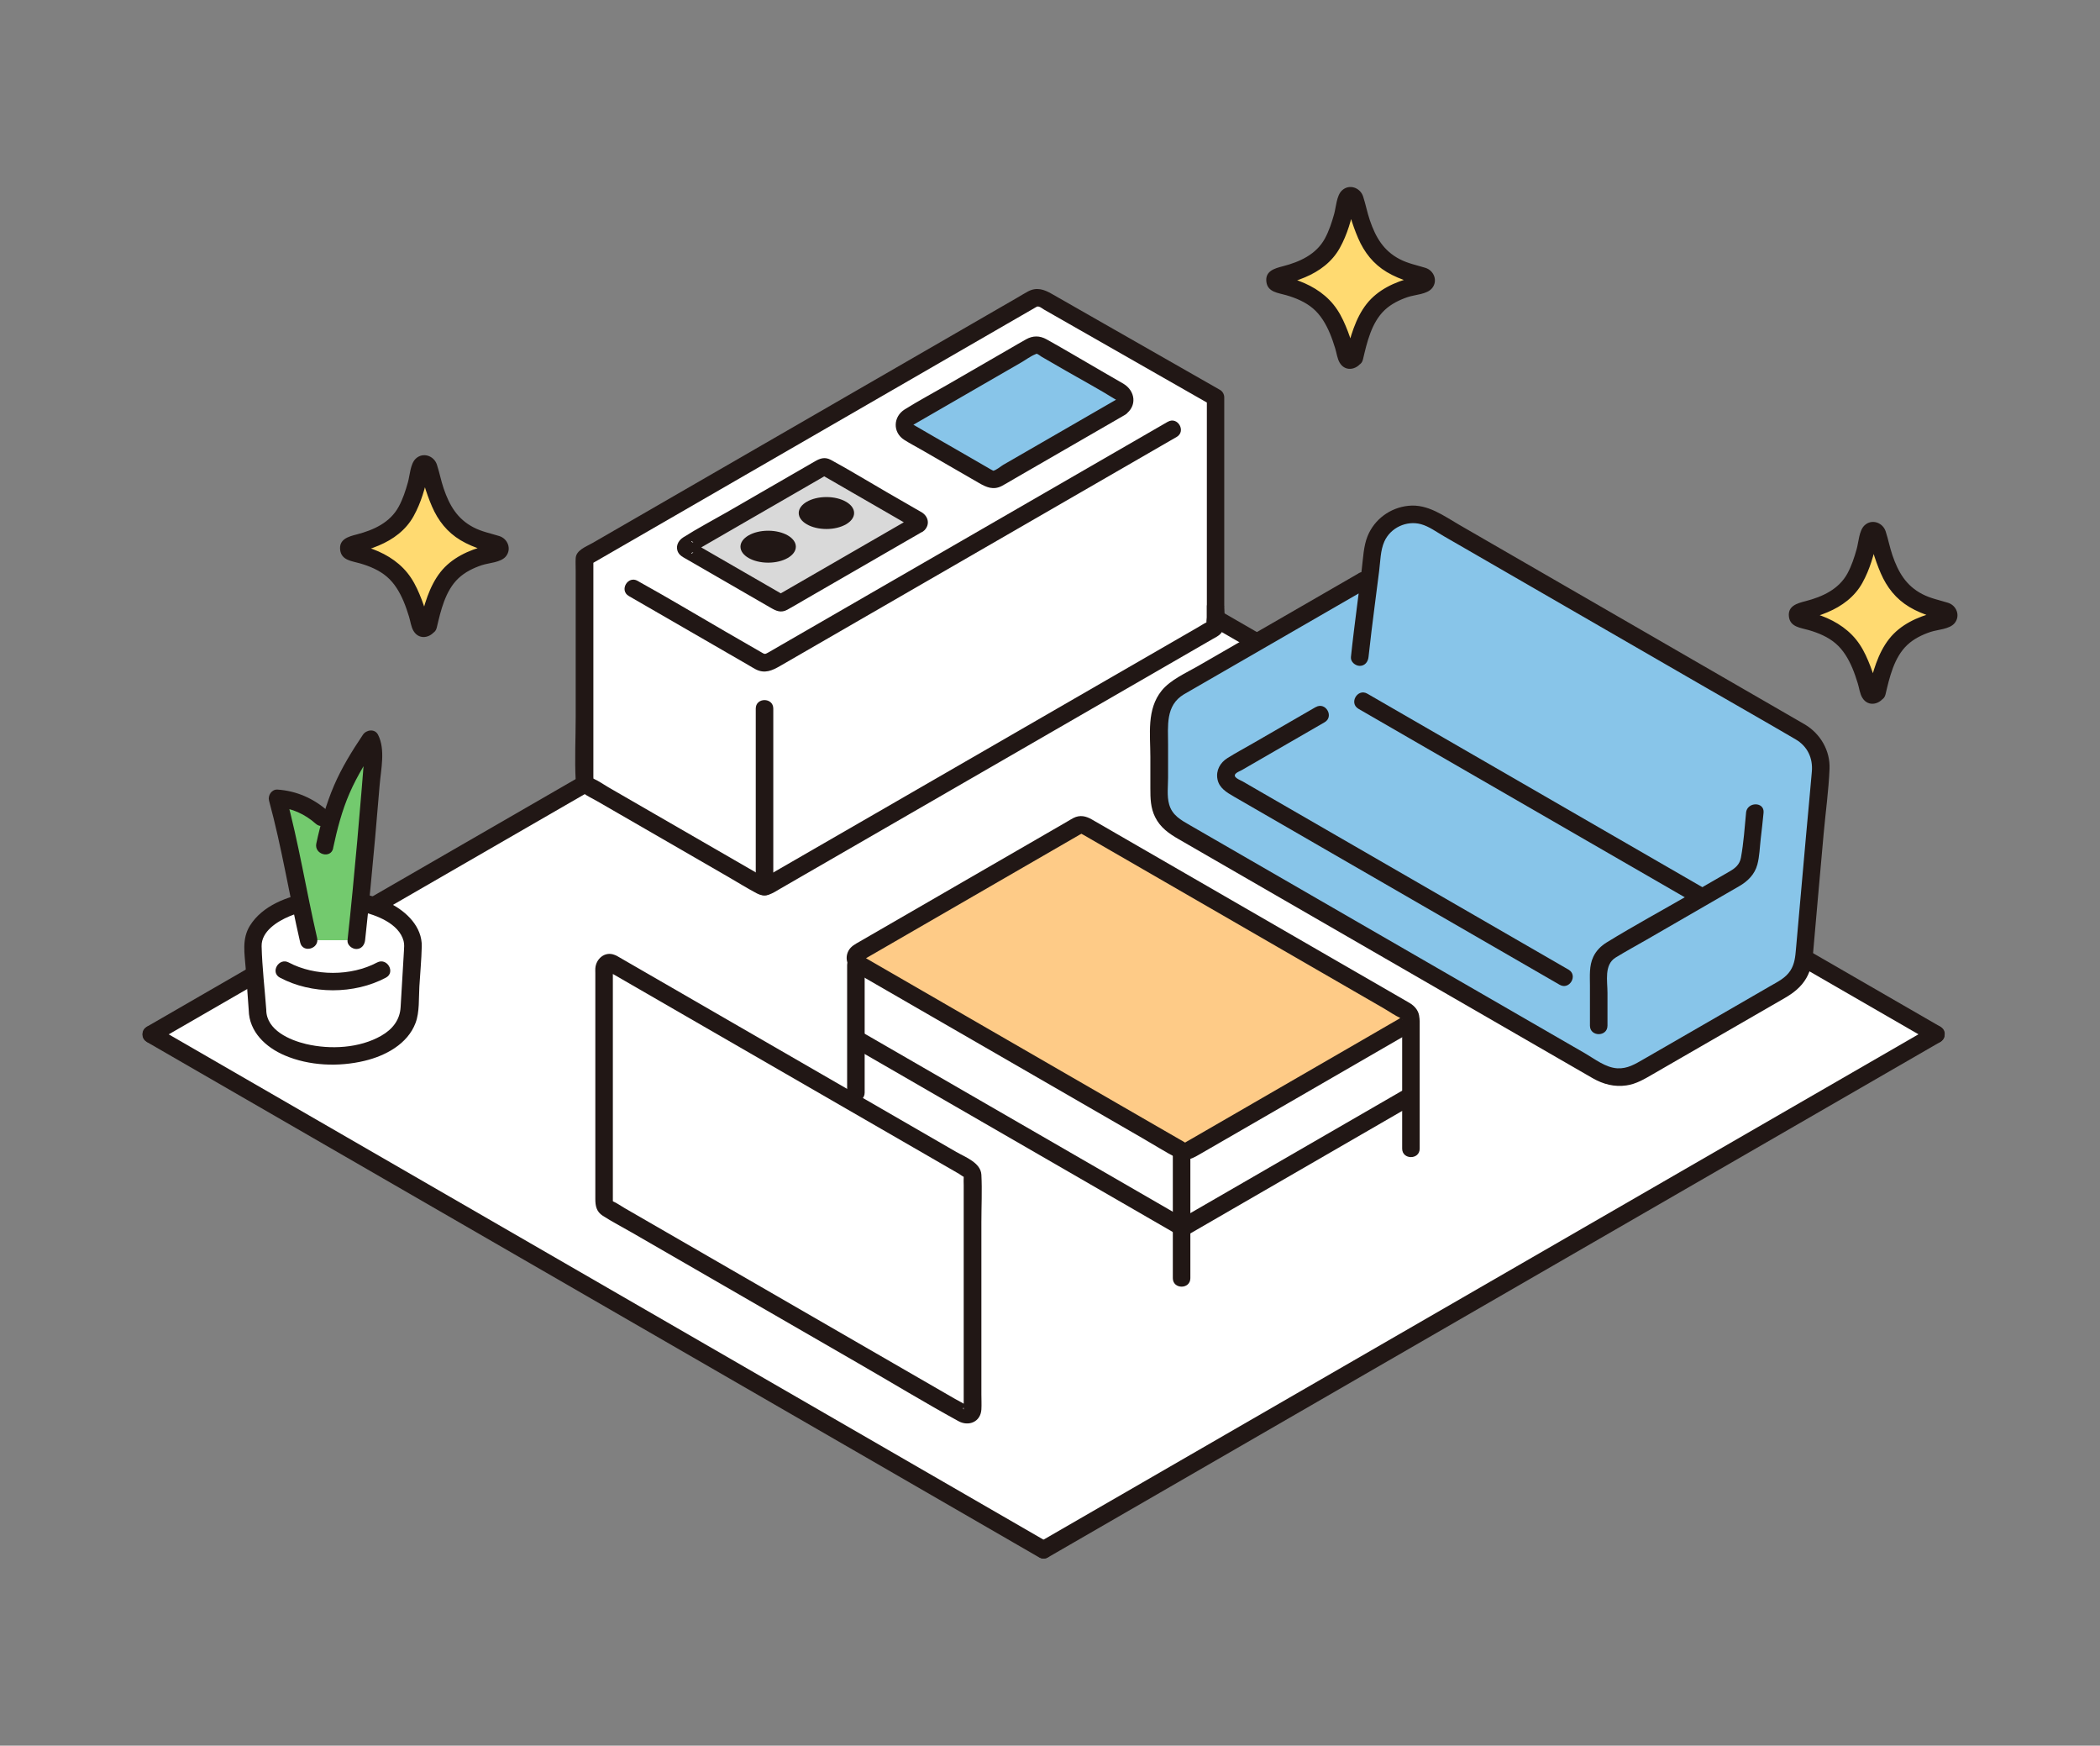
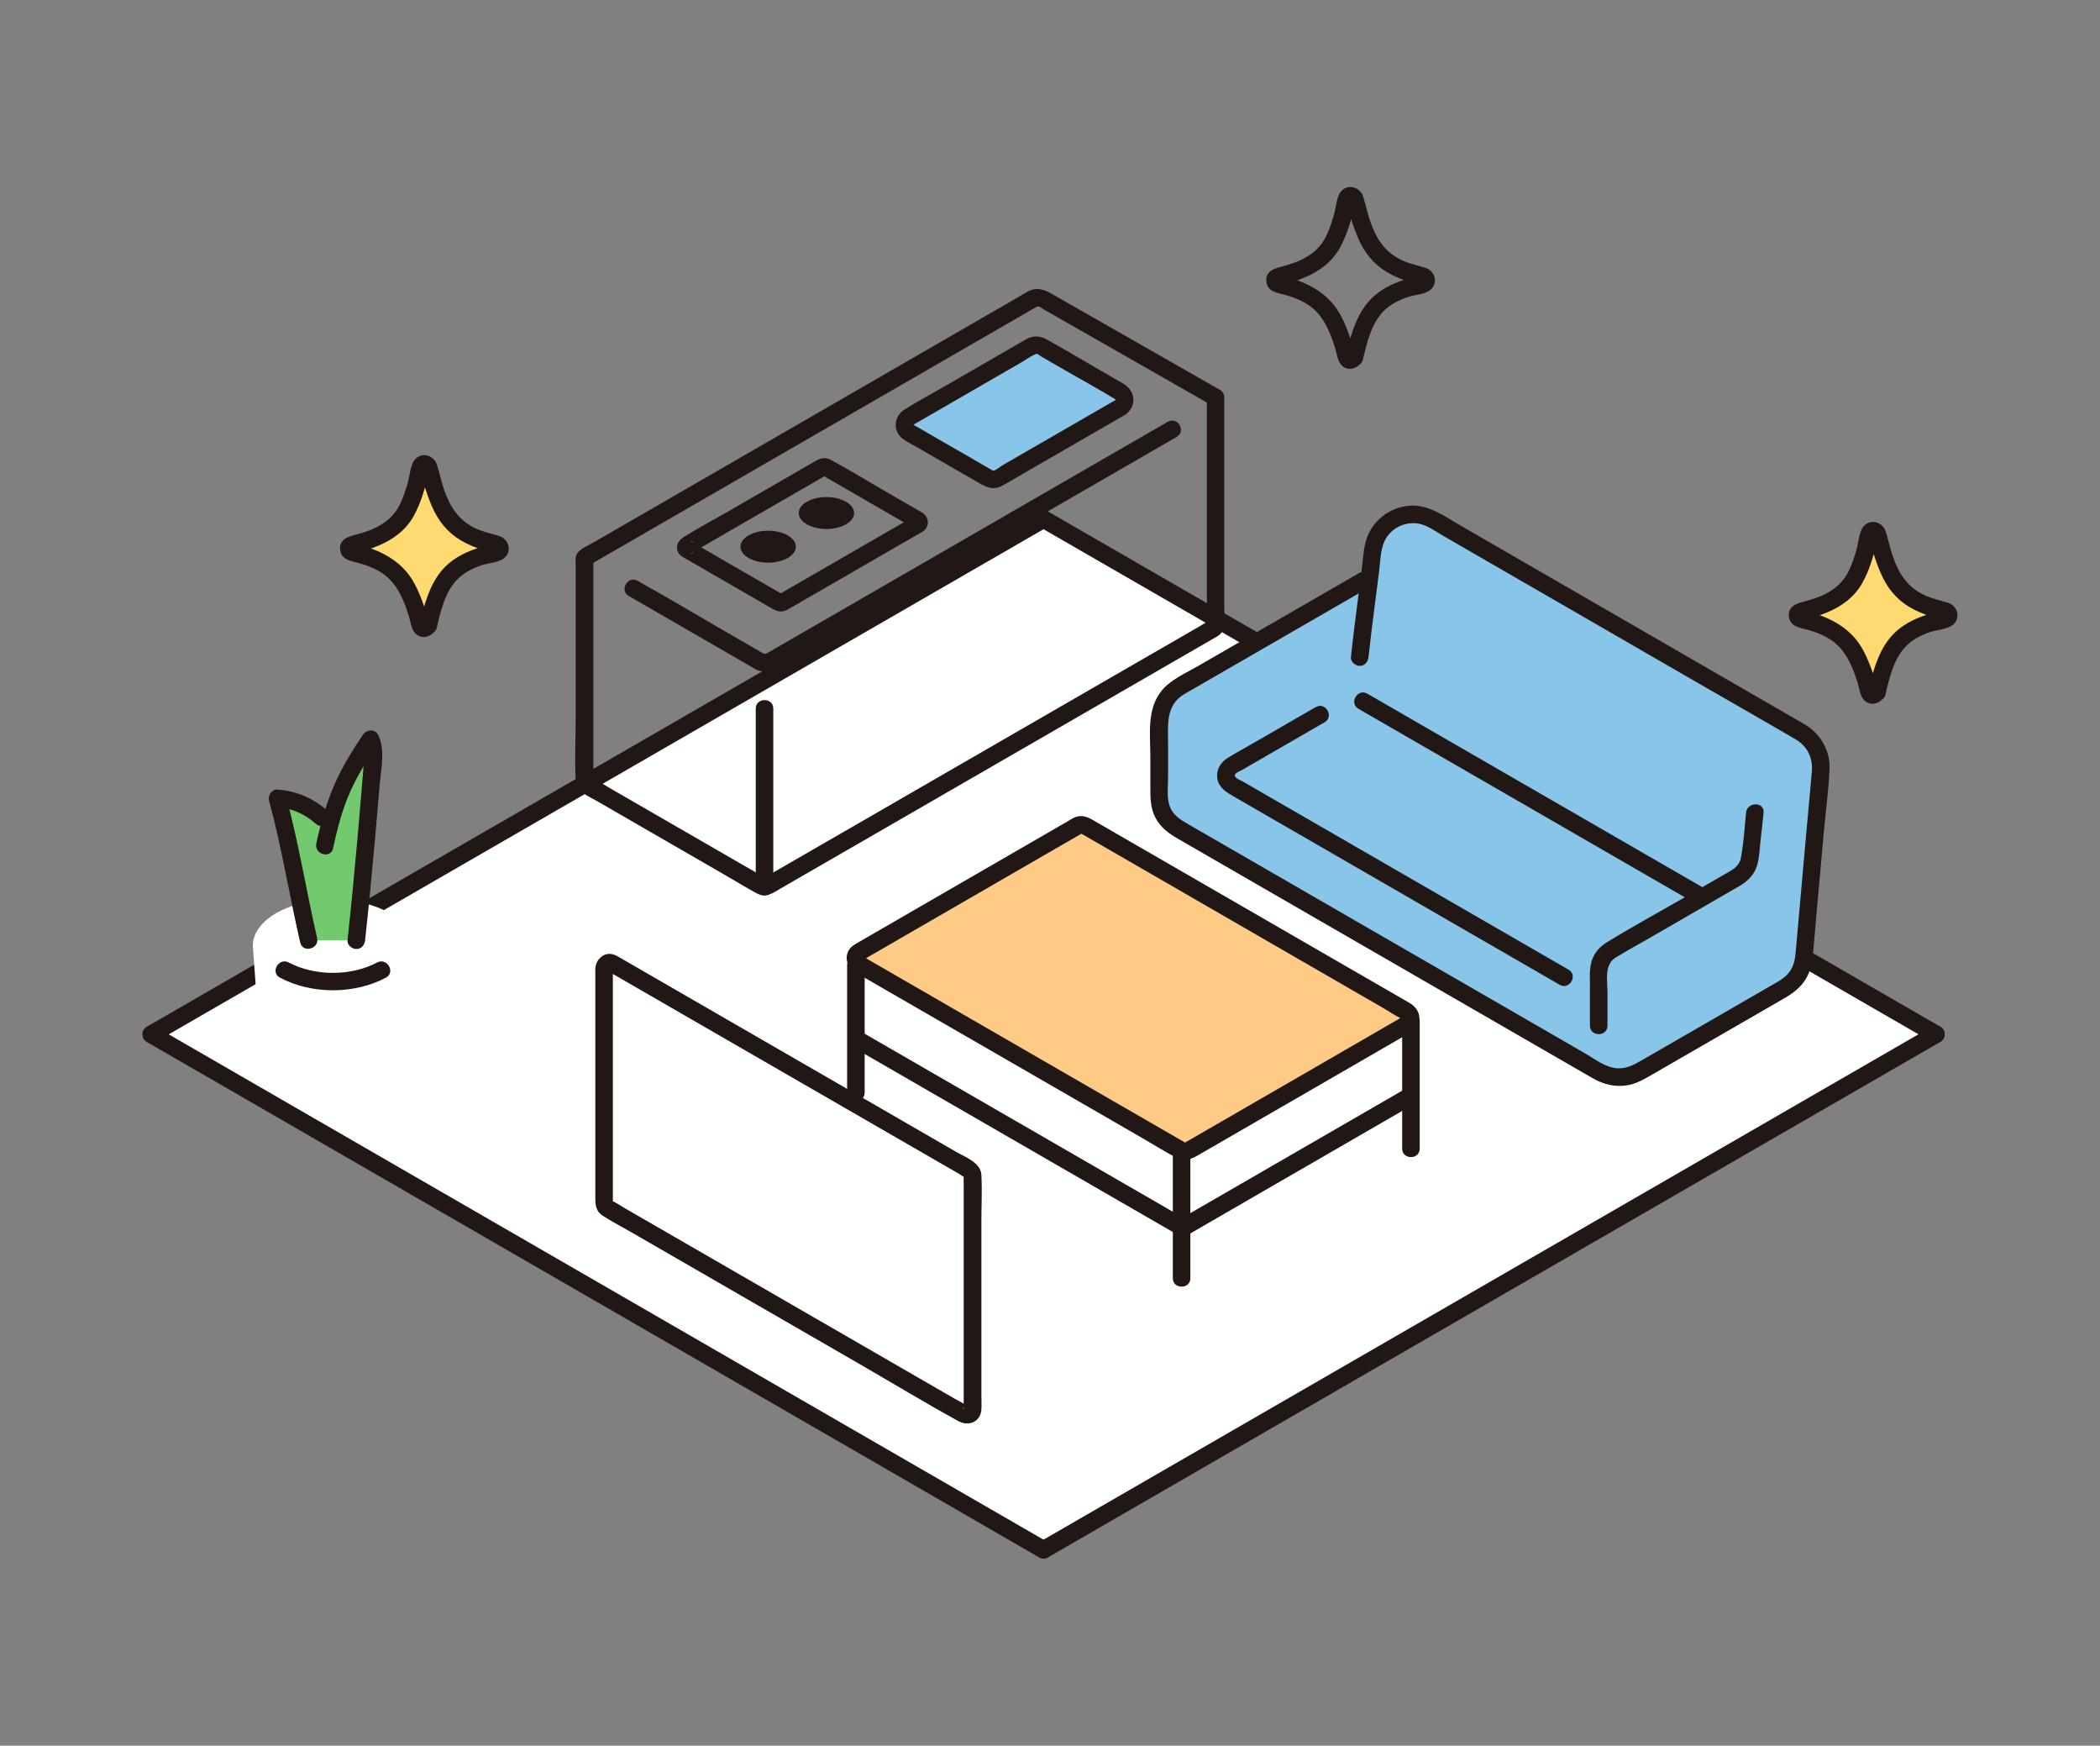
<svg xmlns="http://www.w3.org/2000/svg" id="_レイヤー_1" viewBox="0 0 430 357.35">
  <rect x="0" y="0" width="430" height="357.35" fill="#808080" stroke="none" />
  <defs>
    <style>.cls-1{fill:#88c5e9;}.cls-1,.cls-2,.cls-3,.cls-4,.cls-5,.cls-6,.cls-7{stroke-width:0px;}.cls-2{fill:#ffda71;}.cls-3{fill:#211715;}.cls-4{fill:#73ca6e;}.cls-5{fill:#d9d9d9;}.cls-6{fill:#fff;}.cls-7{fill:#fecb87;}</style>
  </defs>
  <g id="group">
    <path class="cls-6" d="M213.67,106.26c-65.17,37.61-126.93,73.26-182.72,105.47,57.03,32.92,127.92,73.86,182.73,105.52,54.82-31.67,125.78-72.63,182.73-105.52-55.8-32.22-117.55-67.86-182.74-105.47Z" />
    <path class="cls-3" d="M214.59,318.8c23.25-13.43,46.5-26.86,69.76-40.29,24.59-14.2,49.17-28.39,73.76-42.59,13.07-7.55,26.14-15.09,39.21-22.64,2-1.16.19-4.26-1.81-3.1-23.76,13.72-47.52,27.44-71.28,41.16-24.44,14.11-48.89,28.23-73.33,42.34-12.7,7.34-25.41,14.67-38.11,22.01-2,1.16-.19,4.26,1.81,3.1h0Z" />
    <path class="cls-3" d="M212.77,107.81c24.95,14.4,49.9,28.79,74.85,43.19,23.47,13.54,46.93,27.09,70.4,40.63,12.5,7.22,25,14.43,37.5,21.65,2.01,1.16,3.82-1.95,1.81-3.1-22.71-13.12-45.43-26.23-68.14-39.34-24.09-13.91-48.19-27.81-72.29-41.72-14.1-8.14-28.21-16.28-42.31-24.42-2.01-1.16-3.82,1.95-1.81,3.1h0Z" />
    <path class="cls-3" d="M30.05,213.29c23.77,13.73,47.55,27.45,71.32,41.18,24.44,14.11,48.87,28.22,73.31,42.33,12.7,7.33,25.4,14.67,38.1,22.01,2.01,1.16,3.82-1.95,1.81-3.1-23.24-13.43-46.49-26.85-69.73-40.27-24.58-14.2-49.17-28.39-73.75-42.59-13.08-7.55-26.16-15.1-39.24-22.66-2.01-1.16-3.82,1.95-1.81,3.1h0Z" />
    <path class="cls-3" d="M31.86,213.29c22.71-13.11,45.42-26.22,68.14-39.34,24.09-13.91,48.19-27.81,72.28-41.72,14.1-8.14,28.2-16.28,42.3-24.42,2-1.16.19-4.26-1.81-3.1-24.94,14.4-49.89,28.8-74.83,43.19-23.46,13.54-46.93,27.09-70.39,40.63-12.5,7.21-25,14.43-37.49,21.65-2,1.16-.19,4.26,1.81,3.1h0Z" />
    <g id="_パス_">
      <path class="cls-6" d="M52.73,206.8l-.96-13.19c0-5.23,7.34-9.47,16.4-9.47s16.4,4.24,16.4,9.47l-.78,13.04c0,5.23-6.56,9.47-15.62,9.47s-15.44-4.08-15.44-9.31Z" />
    </g>
    <g id="_パス_-2">
-       <path class="cls-3" d="M54.53,206.8c-.32-4.35-.85-8.74-.96-13.1-.07-3.05,3.22-5.09,5.67-6.12,4.49-1.88,9.84-2.13,14.55-1.03,3.22.75,7.89,2.46,8.85,6.07.18.7.11,1.36.07,2.07l-.22,3.72c-.15,2.59-.32,5.18-.46,7.76s-1.62,4.52-3.96,5.85c-4.48,2.57-10.44,2.86-15.39,1.7-3.38-.8-8.08-2.84-8.16-6.93-.04-2.31-3.64-2.32-3.59,0,.09,4.44,3.49,7.6,7.35,9.25,5.05,2.16,11.05,2.39,16.36,1.12,4.27-1.02,8.82-3.43,10.45-7.76.84-2.22.64-5.11.78-7.45.16-2.73.43-5.47.49-8.2.1-4-3.09-7.1-6.41-8.79-5.01-2.56-10.92-3.09-16.42-2.25-4.58.69-9.81,2.67-12.36,6.79-1.69,2.73-1.08,5.73-.86,8.74.21,2.85.42,5.7.62,8.55.17,2.29,3.76,2.31,3.59,0Z" />
-     </g>
+       </g>
    <path class="cls-4" d="M63.19,192.47c-1.76-7.6-4.14-20.89-6.38-29.04,4.02.22,7.86,2.2,10.64,5.55,1.8-6.83,4.05-11.24,8.38-17.67.69,1.18.61,2.83.49,4.34-.84,10.82-2.19,26-3.38,36.81" />
    <path class="cls-3" d="M68.21,173.61c.82-3.84,1.81-7.68,3.39-11.29s3.63-6.87,5.79-10.1h-3.1c.71,1.39.25,3.38.13,4.87s-.24,3.04-.37,4.56c-.29,3.5-.59,7.01-.9,10.51-.61,6.77-1.25,13.55-1.99,20.31-.11.97.9,1.79,1.8,1.8,1.06.01,1.69-.84,1.8-1.8.77-7.04,1.44-14.1,2.07-21.15.32-3.55.62-7.09.91-10.64.27-3.25,1.21-7.24-.33-10.27-.65-1.28-2.4-1.05-3.1,0-2.23,3.32-4.34,6.73-5.92,10.41s-2.75,7.79-3.62,11.84c-.48,2.26,2.98,3.22,3.46.96h0Z" />
    <g id="_パス_-3">
      <path class="cls-3" d="M77.21,197.03c-5.32,2.83-12.76,2.83-18.08,0-2.04-1.09-3.86,2.02-1.81,3.1,6.48,3.45,15.22,3.45,21.7,0,2.04-1.09.23-4.19-1.81-3.1h0Z" />
    </g>
    <path class="cls-3" d="M64.93,191.99c-2.23-9.65-3.77-19.47-6.38-29.04l-1.73,2.27c2.94.2,5.64,1.45,7.83,3.4,1.72,1.54,4.27-1,2.54-2.54-2.93-2.62-6.44-4.18-10.37-4.45-1.18-.08-2.02,1.21-1.73,2.27,2.61,9.56,4.15,19.38,6.38,29.04.52,2.25,3.99,1.3,3.46-.96h0Z" />
-     <path class="cls-6" d="M248.88,124.06c0-11.07,0-42.71,0-42.71-8.83-5.04-35.39-20.2-35.39-20.2-.62-.35-1.38-.35-2,0,0,0-68.35,39.46-91.82,53.02,0,7.11,0,45.68,0,45.68,0,.36.19.69.5.87,4.07,2.35,31.81,18.36,35.87,20.71.31.18.68.18.99,0,6.94-4.01,84.4-48.73,91.34-52.74.31-.18.5-.51.5-.87,0,0,0-1.42,0-3.77Z" />
    <g id="_パス_-4">
-       <path class="cls-5" d="M188.01,107.29l-27.91,16.11c-.13.08-.3.08-.44,0l-19.03-10.99c-.29-.17-.29-.59,0-.76l27.91-16.11c.13-.08.3-.08.44,0l19.03,10.99c.29.17.29.59,0,.76Z" />
-     </g>
+       </g>
    <path class="cls-1" d="M229.51,83.33l-25.08,14.48c-.67.39-1.51.39-2.18,0l-16.2-9.35c-1.16-.67-1.16-2.35,0-3.02l25.08-14.48c.67-.39,1.51-.39,2.18,0l16.2,9.35c1.16.67,1.16,2.35,0,3.02Z" />
    <path class="cls-3" d="M154.75,145.05v36.51c0,2.31,3.59,2.32,3.59,0v-36.51c0-2.31-3.59-2.32-3.59,0h0Z" />
    <path class="cls-3" d="M250.68,124.06c0-12.88,0-25.76,0-38.64,0-1.36,0-2.72,0-4.07,0-.63-.34-1.24-.89-1.55-11.47-6.55-22.95-13.09-34.42-19.64-1.57-.9-3.08-1.45-4.87-.5-.73.39-1.43.83-2.14,1.24-3.74,2.16-7.48,4.32-11.22,6.48-12.89,7.44-25.78,14.89-38.67,22.33-12.39,7.15-24.78,14.31-37.17,21.46-1.28.74-3.33,1.44-3.42,3.1-.05.85,0,1.71,0,2.56,0,2.82,0,5.63,0,8.45,0,7.17,0,14.33,0,21.5,0,4.3-.23,8.68,0,12.97.13,2.34,2.58,3.21,4.35,4.23,2.62,1.51,5.23,3.02,7.85,4.53,6.38,3.68,12.77,7.37,19.15,11.06,1.9,1.1,3.77,2.27,5.7,3.29s3.24-.01,4.81-.92c8.82-5.09,17.64-10.19,26.47-15.28,12.48-7.2,24.95-14.41,37.43-21.61,8.24-4.76,16.48-9.52,24.72-14.27.53-.3,1.14-.59,1.56-1.04,1.24-1.34.76-4.04.76-5.68,0-2.31-3.59-2.32-3.59,0,0,.78,0,1.56,0,2.34,0,.26-.14,1.03,0,1.26.19.31.62-.48.23-.42-.1.01-.21.13-.29.17-.57.27-1.12.65-1.67.96-1.78,1.03-3.56,2.06-5.34,3.08-5.74,3.31-11.48,6.63-17.22,9.94-14.44,8.34-28.89,16.68-43.33,25.02-5.56,3.21-11.11,6.42-16.67,9.62-1.67.96-3.34,1.93-5.01,2.89-.39.22-1.19.5-1.47.85-.25.31.69.31.45-.02-.07-.1-.31-.18-.42-.24-.49-.29-.99-.57-1.48-.86-6.87-3.96-13.73-7.93-20.6-11.89-3.24-1.87-6.49-3.75-9.73-5.62-.97-.56-1.96-1.28-2.99-1.73-.07-.03-.17-.13-.24-.14l-.07-.04c-.27-.17-.18.03.26.61.01,0,0-.06,0-.07.07-.14,0-.51,0-.66,0-13.99,0-27.98,0-41.97,0-.99,0-1.98,0-2.97l-.89,1.55c8.95-5.17,17.9-10.34,26.85-15.5,11.03-6.37,22.07-12.74,33.1-19.11,8.53-4.93,17.06-9.85,25.59-14.78l5.81-3.35c.32-.19.42-.29.76-.21s.75.43,1.05.6l2,1.14c9.85,5.62,19.7,11.24,29.56,16.87l2.68,1.53-.89-1.55c-.01,10.97,0,21.95,0,32.92,0,3.26,0,6.53,0,9.79,0,2.31,3.59,2.32,3.59,0Z" />
    <path class="cls-3" d="M239.13,86.33c-9.42,5.44-18.84,10.88-28.26,16.32-9.96,5.75-19.92,11.5-29.88,17.25-7.01,4.05-14.02,8.09-21.03,12.14-.9.52-1.8,1.04-2.7,1.56-.65.38-.72.3-1.33-.05l-7.4-4.27c-5.86-3.39-11.68-6.88-17.6-10.16-.12-.07-.24-.14-.36-.21-2.01-1.16-3.82,1.95-1.81,3.1,5.19,3,10.38,5.99,15.57,8.99,2.96,1.71,5.92,3.42,8.88,5.13.5.29,1,.61,1.52.88,1.86.96,3.4.25,5.02-.69,6.29-3.63,12.57-7.26,18.86-10.89,9.88-5.7,19.76-11.41,29.63-17.11s19.66-11.35,29.48-17.02c1.07-.62,2.14-1.24,3.22-1.86,2-1.16.19-4.26-1.81-3.1h0Z" />
    <path class="cls-3" d="M228.6,81.78c-6.13,3.54-12.25,7.08-18.38,10.61l-4.77,2.75c-.52.3-1.51,1.17-2.13,1.23.11-.01-.26-.17-.38-.24-.52-.32-1.06-.61-1.59-.92l-5.54-3.2c-2.95-1.7-5.91-3.38-8.84-5.1.03.02-.13.13.12,0,.32-.17.64-.37.95-.55l3.97-2.29,11.93-6.89,5.13-2.96c.94-.54,1.93-1.3,2.94-1.7.21-.08.19-.11.21-.11.31.03.79.46,1.05.61l4.97,2.87c3.33,1.92,6.75,3.75,10.02,5.79.09.06.22.1.3.17.04.04,0-.06.02-.07-1.89,1.31-.09,4.43,1.81,3.1,2.51-1.74,2.1-4.88-.39-6.35-1.51-.89-3.03-1.75-4.55-2.63-3.7-2.14-7.38-4.33-11.12-6.42-1.43-.8-2.82-.81-4.25-.01-1.19.66-2.36,1.36-3.54,2.04-4.2,2.43-8.4,4.85-12.6,7.28-2.89,1.67-5.86,3.25-8.69,5.02-2.36,1.47-2.51,4.68-.11,6.22,1.12.72,2.33,1.34,3.49,2.01,3.94,2.27,7.87,4.54,11.81,6.82,1.52.88,2.94,1.53,4.71.61.89-.47,1.75-1.01,2.62-1.51,7.36-4.25,14.71-8.49,22.07-12.74.18-.11.37-.21.55-.32,2-1.16.19-4.26-1.81-3.1Z" />
    <g id="_パス_-5">
      <path class="cls-3" d="M187.1,105.74c-8.13,4.7-16.27,9.39-24.4,14.09l-2.51,1.45c-.25.14-.49.28-.74.43-.19.11-.43.13-.05.03h.96c.46.12-.1-.06-.31-.18l-1.34-.77-4.57-2.64c-3.39-1.96-6.78-3.92-10.17-5.87l-1.75-1.01c-.16-.09-.33-.22-.5-.29-.48-.19.16-.46.43.59v.96c-.27,1.07-.91.78-.43.6.2-.08.39-.23.58-.33l2.04-1.18c2.23-1.29,4.47-2.58,6.7-3.87,4.97-2.87,9.94-5.74,14.91-8.61l2.51-1.45c.25-.14.49-.28.74-.43.19-.11.43-.13.05-.03h-.96c-.46-.12.1.06.31.18l1.34.77,4.57,2.64c3.39,1.96,6.78,3.92,10.17,5.87l1.75,1.01c.16.09.33.22.5.29.48.19-.16.46-.43-.59v-.96l.24-.42c-1.63,1.65.91,4.19,2.54,2.54,1.15-1.16.84-2.79-.48-3.64-.46-.29-.95-.55-1.42-.82l-5.84-3.37c-3.8-2.19-7.55-4.5-11.41-6.59-1.21-.65-2.18-.33-3.25.29l-4.19,2.42c-4.56,2.63-9.12,5.27-13.68,7.9-3.04,1.75-6.19,3.4-9.15,5.28-1.05.67-1.63,1.96-.95,3.13.33.56.87.85,1.4,1.15l4.92,2.84c4.2,2.42,8.4,4.85,12.59,7.27,1.12.65,2.09,1.1,3.38.4,1.14-.61,2.25-1.3,3.37-1.94,7.92-4.57,15.84-9.14,23.76-13.72l.57-.33c2-1.16.19-4.26-1.81-3.1Z" />
    </g>
    <g id="_パス_-6">
      <ellipse class="cls-3" cx="169.22" cy="105.02" rx="5.67" ry="3.27" />
    </g>
    <g id="_パス_-7">
      <ellipse class="cls-3" cx="157.29" cy="111.91" rx="5.67" ry="3.27" />
    </g>
    <path class="cls-1" d="M347.69,212.48c-4.53,2.61-8.83,5.1-12.05,6.96-2.53,1.46-5.65,1.45-8.18,0-29.78-17.2-56.76-32.77-86.44-49.9-2.27-1.31-3.67-3.73-3.67-6.35,0-3.63,0-9.23,0-15.42,0-2.94,1.57-5.66,4.11-7.13l37.61-21.71,1.34-.74c.25-1.92.5-3.86.75-5.76.76-5.79,7.16-8.95,12.22-6.03,14.02,8.1,35.04,20.24,35.04,20.24l40.29,23.26c2.77,1.6,4.36,4.66,4.07,7.85-1.2,12.95-2.73,30.29-3.42,38.2-.23,2.65-1.74,5.02-4.04,6.35-4.88,2.82-11.47,6.62-17.63,10.18Z" />
    <path class="cls-3" d="M278.18,145.11c18.04,10.42,36.08,20.84,54.12,31.25,5.08,2.93,10.16,5.86,15.23,8.79,2.01,1.16,3.82-1.95,1.81-3.1-17.9-10.33-35.79-20.66-53.69-31-5.22-3.02-10.44-6.03-15.67-9.05-2.01-1.16-3.82,1.95-1.81,3.1h0Z" />
    <path class="cls-3" d="M269.41,144.74c-4.25,2.46-8.51,4.91-12.76,7.37-1.77,1.02-3.58,1.99-5.31,3.07-1.5.94-2.39,2.52-2.05,4.32s1.87,2.7,3.37,3.57c14.06,8.12,28.12,16.24,42.18,24.36,8.17,4.72,16.35,9.44,24.52,14.16,2.01,1.16,3.82-1.95,1.81-3.1-14.63-8.44-29.26-16.89-43.88-25.34-6.47-3.73-12.93-7.47-19.4-11.2-1.14-.66-2.28-1.32-3.42-1.98-.54-.31-2.18-.86-1.44-1.61.3-.31.9-.52,1.27-.73l3.01-1.74c4.64-2.68,9.28-5.36,13.92-8.04,2-1.16.19-4.26-1.81-3.1h0Z" />
    <path class="cls-3" d="M278.17,117.38c-6.63,3.83-13.26,7.65-19.89,11.48-4.33,2.5-8.65,4.99-12.98,7.49-2.46,1.42-5.59,2.77-7.42,5.01-3.13,3.84-2.33,8.97-2.33,13.59,0,2.12,0,4.25,0,6.37s.03,4.04.98,5.95c1.06,2.15,2.86,3.39,4.88,4.55,2.41,1.39,4.83,2.79,7.24,4.18,4.75,2.74,9.49,5.48,14.24,8.22,18.65,10.77,37.31,21.53,55.96,32.3,2.43,1.4,4.84,2.81,7.28,4.2,2.15,1.23,4.43,1.83,6.91,1.47,2.02-.29,3.69-1.31,5.42-2.31s3.32-1.92,4.99-2.88c7.32-4.23,14.65-8.46,21.97-12.68,1.8-1.04,3.39-2.26,4.45-4.1.99-1.71,1.24-3.53,1.41-5.47.32-3.6.63-7.21.95-10.81.39-4.44.79-8.88,1.19-13.32s1.02-8.83,1.2-13.24c.15-3.72-1.86-7.16-5.02-9.06-.69-.41-1.39-.8-2.09-1.21-3.64-2.1-7.28-4.21-10.93-6.31-8.4-4.85-16.81-9.7-25.21-14.56-7.22-4.17-14.43-8.33-21.65-12.5-3.64-2.1-7.27-4.2-10.91-6.3-3.24-1.87-6.47-4.31-10.42-3.9-3.71.38-6.95,2.74-8.36,6.21-.84,2.08-.9,4.46-1.18,6.67-.32,2.47-.64,4.94-.95,7.42-.45,3.55-.91,7.11-1.28,10.67-.1.97.9,1.79,1.8,1.8,1.06.01,1.7-.84,1.8-1.8.37-3.49.82-6.98,1.26-10.46.3-2.39.61-4.79.92-7.18.25-1.95.25-4.2,1.06-6.01,1.26-2.83,4.54-4.37,7.52-3.55,1.66.46,3.16,1.59,4.64,2.44,1.73,1,3.46,2,5.2,3,8.96,5.18,17.93,10.35,26.89,15.53,6.66,3.85,13.32,7.69,19.98,11.54s13.36,7.65,20,11.54c2.41,1.41,3.54,3.82,3.31,6.57-.36,4.3-.79,8.6-1.17,12.89-.7,7.8-1.39,15.61-2.08,23.41-.14,1.59-.26,3.08-1.15,4.46-.98,1.52-2.59,2.28-4.11,3.16-3.49,2.02-6.98,4.03-10.47,6.05s-7.22,4.17-10.83,6.25c-1.55.89-3.1,1.79-4.65,2.68-1.72.99-3.29,1.97-5.36,1.86-2.43-.14-4.61-1.9-6.65-3.08-2.27-1.31-4.54-2.62-6.81-3.93-4.54-2.62-9.07-5.24-13.61-7.86-8.86-5.11-17.72-10.23-26.58-15.34s-18.03-10.41-27.04-15.61c-2.27-1.31-4.54-2.62-6.81-3.93-1.88-1.08-3.65-2.04-4.28-4.27-.49-1.71-.22-3.74-.22-5.51,0-2.23,0-4.46,0-6.7,0-3.86-.57-8.03,3.23-10.32.61-.36,1.23-.71,1.84-1.06,3.46-2,6.92-4,10.38-5.99,7.96-4.59,15.91-9.19,23.87-13.78.5-.29,1.01-.58,1.51-.87,2-1.16.19-4.26-1.81-3.1h0Z" />
    <g id="_パス_-8">
      <path class="cls-3" d="M357.53,166.36c-.29,3.05-.5,6.19-1.05,9.2-.26,1.4-1.13,2.13-2.26,2.79l-8.06,4.65c-5.71,3.3-11.54,6.46-17.16,9.91-1.18.72-2.17,1.71-2.76,2.97-.87,1.85-.68,3.9-.68,5.9,0,2.73,0,5.45,0,8.18,0,2.31,3.59,2.32,3.59,0s0-4.48,0-6.72c0-2.42-.73-5.75,1.68-7.23,2.06-1.26,4.19-2.42,6.28-3.62,6.33-3.66,12.66-7.31,18.99-10.97,1.76-1.01,3.2-2.42,3.74-4.45.45-1.68.49-3.55.69-5.27s.41-3.55.58-5.33c.22-2.3-3.37-2.28-3.59,0h0Z" />
    </g>
    <path class="cls-6" d="M241.93,235.54c.44.26.98.26,1.42,0,5.21-3.01,36.31-20.98,44.85-25.92.27-.15.45-.37.57-.62.09,0,.14.02.14.02v15.29c-.65.38-1.01.58-1.01.58-1.05.6-44.37,25.65-45.7,26.41-2.98-1.72-64.13-37.03-66.04-38.13v-15.61c11.46,6.62,58.91,34.02,65.77,37.98Z" />
    <g id="_パス_-9">
      <path class="cls-3" d="M175.25,214.72c7.48,4.32,14.96,8.64,22.44,12.96,11.49,6.64,22.99,13.27,34.48,19.91,3.04,1.76,6.08,3.51,9.12,5.27.56.32,1.25.32,1.81,0,5.25-3.03,10.5-6.07,15.74-9.1,8.02-4.64,16.04-9.27,24.06-13.91,1.97-1.14,3.93-2.27,5.9-3.41s.19-4.26-1.81-3.1c-5.18,2.99-10.36,5.99-15.54,8.98-8.04,4.65-16.08,9.29-24.12,13.94-2.01,1.16-4.03,2.33-6.04,3.49h1.81c-7.73-4.47-15.47-8.93-23.2-13.4-11.42-6.6-22.84-13.19-34.27-19.79-2.86-1.65-5.71-3.3-8.57-4.95-2.01-1.16-3.82,1.95-1.81,3.1h0Z" />
    </g>
    <path class="cls-3" d="M287.11,209.02v26.11c0,2.31,3.59,2.32,3.59,0v-26.11c0-2.31-3.59-2.32-3.59,0h0Z" />
    <path class="cls-3" d="M173.46,197.55v26.11c0,2.31,3.59,2.32,3.59,0v-26.11c0-2.31-3.59-2.32-3.59,0h0Z" />
    <path class="cls-3" d="M240.15,235.54v26.11c0,2.31,3.59,2.32,3.59,0v-26.11c0-2.31-3.59-2.32-3.59,0h0Z" />
    <g id="_パス_-10">
      <path class="cls-7" d="M175.86,197.38c10.93,6.31,59.15,34.16,66.07,38.15.44.26.98.26,1.42,0,5.21-3.01,36.31-20.98,44.85-25.92.96-.55.96-1.93,0-2.48-11.55-6.68-57.1-32.98-66.07-38.15-.44-.26-.97-.26-1.42,0-5.19,3-36.32,20.98-44.85,25.92-.96.55-.96,1.93,0,2.48Z" />
    </g>
    <g id="_パス_-11">
      <path class="cls-3" d="M174.95,198.94c6.76,3.9,13.52,7.81,20.29,11.71,9.23,5.33,18.46,10.66,27.7,15.99,3.76,2.17,7.51,4.34,11.27,6.51,2.22,1.28,4.41,2.67,6.69,3.86,1.98,1.03,3.5,0,5.18-.97,1.49-.86,2.98-1.72,4.47-2.58,4.35-2.51,8.7-5.03,13.05-7.54,8.34-4.82,16.68-9.64,25.01-14.46,2.71-1.56,2.67-4.62-.02-6.17-1.35-.78-2.7-1.56-4.05-2.34-3.82-2.21-7.65-4.42-11.47-6.62-9.54-5.51-19.07-11.01-28.61-16.52-6.96-4.02-13.91-8.03-20.87-12.05-1.23-.71-2.45-.99-3.78-.32-.43.22-.85.49-1.27.73-1.42.82-2.84,1.64-4.25,2.46-4.26,2.46-8.51,4.92-12.77,7.38-8.51,4.92-17.02,9.83-25.52,14.75-.85.49-1.76.94-2.25,1.85-.87,1.61-.18,3.34,1.22,4.34,1.88,1.35,3.68-1.77,1.81-3.1.14.1.19.7,0,.62.05.02.38-.22.43-.25.32-.19.64-.37.97-.56.71-.41,1.42-.82,2.13-1.23,1.81-1.05,3.62-2.09,5.43-3.14,4.51-2.61,9.02-5.21,13.53-7.82,7.27-4.2,14.55-8.41,21.82-12.61.13-.08.58-.26.34-.26-.21,0,.32.24.45.32.49.28.98.57,1.47.85,1.36.78,2.71,1.57,4.07,2.35,3.69,2.13,7.38,4.26,11.07,6.39,9.12,5.27,18.24,10.53,27.36,15.8,4.13,2.39,8.26,4.77,12.39,7.16,1.64.94,3.27,1.89,4.91,2.83,1.23.71,2.46,1.59,3.75,2.17.06.03.29.22.34.2-.24.08-.07-.62.06-.59-.14-.04-.78.45-.9.52-.67.39-1.34.78-2.01,1.16-1.75,1.01-3.5,2.02-5.25,3.04-4.46,2.58-8.93,5.16-13.39,7.74-7.47,4.32-14.94,8.63-22.4,12.95-.2.12-.42.22-.61.35-.28.21.1.17-.11.03-.34-.24-.73-.42-1.08-.63-1.08-.62-2.15-1.24-3.23-1.86-3.28-1.89-6.56-3.79-9.84-5.68-8.69-5.02-17.39-10.04-26.08-15.06-7.47-4.32-14.95-8.63-22.42-12.95-1.06-.61-2.12-1.22-3.18-1.84-2.01-1.16-3.82,1.95-1.81,3.1Z" />
    </g>
    <g id="_パス_-12">
      <polygon class="cls-6" points="123.69 196.25 199.13 239.81 199.13 290.51 123.69 246.96 123.69 196.25" />
    </g>
    <g id="_パス_-13">
      <path class="cls-3" d="M124.46,198.78c5.49,3.17,10.98,6.34,16.47,9.51,10.82,6.24,21.63,12.49,32.45,18.73,7.66,4.42,15.33,8.85,22.99,13.27.14.08,1.13.81,1.29.74-.21.09-.16-.79-.33-.5-.05.08,0,.3,0,.4-.04.55,0,1.13,0,1.68v14.63c0,10.26,0,20.52,0,30.78,0,.1-.04.3,0,.4,0,.02-.02.09,0,.11-.54-.55,1-.66,1.02-.55,0-.06-.32-.18-.36-.21-.76-.54-1.65-.95-2.46-1.42-3.45-1.99-6.91-3.99-10.36-5.98-10.63-6.14-21.26-12.27-31.88-18.41-8.47-4.89-16.93-9.78-25.4-14.66-.78-.45-1.57-1.03-2.4-1.39-.04-.02-.29-.21-.33-.19.24-.11.15.81.33.47.05-.09,0-.33,0-.43v-47.04c0-.1.04-.3,0-.4-.2-.48-.18.79-.59.62.91.37,1.97-.4,2.21-1.25.29-1.03-.36-1.84-1.25-2.21-1.98-.81-3.83.78-3.96,2.75-.02.32,0,.65,0,.98v46.23c0,1.38.21,2.59,1.52,3.43,1.9,1.22,3.93,2.27,5.89,3.4l12.96,7.48c11.14,6.43,22.28,12.87,33.43,19.3,6.85,3.95,13.63,8.07,20.56,11.87,2.08,1.14,4.53.16,4.69-2.39.06-1.02,0-2.07,0-3.09v-35.25c0-3.22.17-6.49,0-9.71-.13-2.47-3.28-3.6-5.14-4.67-3.84-2.22-7.68-4.43-11.51-6.65-11.03-6.37-22.07-12.74-33.1-19.11-7.89-4.56-15.78-9.11-23.67-13.67-.41-.24-.82-.47-1.23-.71-2.01-1.16-3.82,1.95-1.81,3.1Z" />
    </g>
    <path class="cls-2" d="M87.71,128c-.19.83-1.36.84-1.57.02-.89-3.43-2.27-7.53-4.37-9.97-2.56-2.98-6.26-4.25-9.69-4.98-.85-.18-.85-1.4,0-1.58,3.4-.72,7.14-1.99,9.63-4.67,2.37-2.56,3.71-7.7,4.46-11.2.18-.85,1.38-.86,1.58-.02.83,3.49,2.32,8.65,4.69,11.21s6.03,3.93,9.32,4.65c.85.19.85,1.41-.01,1.58-3.52.7-7.37,1.91-9.93,4.89-2.1,2.44-3.3,6.61-4.11,10.07Z" />
    <path class="cls-3" d="M85.97,127.53c.28-.69,1.65.37,1.74-.54.02-.15-.12-.42-.16-.57-.11-.39-.22-.77-.34-1.15-.26-.85-.55-1.69-.86-2.51-.6-1.55-1.27-3.09-2.19-4.47-1.89-2.85-4.69-4.71-7.85-5.89-.71-.26-1.43-.48-2.15-.68-.36-.1-.72-.18-1.08-.27-.09-.02-.45-.16-.53-.12v1.88c.13-.03.25-.05.37-.08.7,0,1.55-.38,2.22-.58.82-.25,1.63-.54,2.42-.88,2.95-1.24,5.54-3.15,7.12-5.99s2.36-5.79,3.04-8.8c.03-.15.11-.33.11-.48l.03-.16c.21-.72-.41-.78-1.85-.17-.04.24.17.69.23.93.19.74.38,1.47.6,2.2.45,1.52.98,3.01,1.61,4.47,1.26,2.91,3.11,5.27,5.86,6.92,1.42.85,2.99,1.49,4.56,1.98.58.18,1.62.68,2.22.59l.18.04v-1.88c-.1-.04-.45.09-.54.11-.42.09-.83.18-1.25.29-3.52.89-7.01,2.49-9.3,5.4s-3.36,6.81-4.21,10.41c-.53,2.25,2.93,3.21,3.46.96.82-3.49,1.74-7.56,4.45-10.12,1.34-1.26,3.03-2.09,4.76-2.67,1.5-.5,3.9-.53,4.95-1.81,1.21-1.49.4-3.61-1.37-4.16s-3.56-.89-5.25-1.77c-3.33-1.72-4.94-4.5-6.12-7.95-.55-1.61-.86-3.29-1.39-4.9-.6-1.82-2.86-2.62-4.34-1.21-1.11,1.06-1.19,3.4-1.59,4.82-.48,1.71-1.04,3.43-1.89,5-1.77,3.26-5.14,4.79-8.59,5.68-1.71.44-3.69.98-3.39,3.22.28,2.1,2.42,2.23,4.07,2.71,1.96.57,3.91,1.38,5.48,2.72s2.64,3.17,3.45,5.09c.42,1,.77,2.04,1.09,3.08.29.93.42,2.11.93,2.95,1.27,2.1,3.96,1.29,4.75-.69.36-.91-.4-1.96-1.25-2.21-1.02-.29-1.85.36-2.21,1.25Z" />
-     <path class="cls-2" d="M277.35,73.11c-.19.83-1.36.84-1.57.02-.89-3.43-2.27-7.53-4.37-9.97-2.56-2.98-6.26-4.25-9.69-4.98-.85-.18-.85-1.4,0-1.58,3.4-.72,7.14-1.99,9.63-4.67,2.37-2.56,3.71-7.7,4.46-11.2.18-.85,1.38-.86,1.58-.02.83,3.49,2.32,8.65,4.69,11.21,2.46,2.66,6.03,3.93,9.32,4.65.85.19.85,1.41-.01,1.58-3.52.7-7.37,1.91-9.93,4.89-2.1,2.44-3.3,6.61-4.11,10.07Z" />
    <path class="cls-3" d="M275.62,72.63c.28-.69,1.65.37,1.74-.54.02-.15-.12-.42-.16-.57-.11-.39-.22-.77-.34-1.15-.26-.85-.55-1.69-.86-2.51-.6-1.55-1.27-3.09-2.19-4.47-1.89-2.85-4.69-4.71-7.85-5.89-.71-.26-1.43-.48-2.15-.68-.36-.1-.72-.18-1.08-.27-.09-.02-.45-.16-.53-.12v1.88c.13-.03.25-.05.37-.08.7,0,1.55-.38,2.22-.58.82-.25,1.63-.54,2.42-.88,2.95-1.24,5.54-3.15,7.12-5.99s2.36-5.79,3.04-8.8c.03-.15.11-.33.11-.48l.03-.16c.21-.72-.41-.78-1.85-.17-.04.24.17.69.23.93.19.74.38,1.47.6,2.2.45,1.52.98,3.01,1.61,4.47,1.26,2.91,3.11,5.27,5.86,6.92,1.42.85,2.99,1.49,4.56,1.98.58.18,1.62.68,2.22.59l.18.04v-1.88c-.1-.04-.45.09-.54.11-.42.09-.83.18-1.25.29-3.52.89-7.01,2.49-9.3,5.4s-3.36,6.81-4.21,10.41c-.53,2.25,2.93,3.21,3.46.96.82-3.49,1.74-7.56,4.45-10.12,1.34-1.26,3.03-2.09,4.76-2.67,1.5-.5,3.9-.53,4.95-1.81,1.21-1.49.4-3.61-1.37-4.16s-3.56-.89-5.25-1.77c-3.33-1.72-4.94-4.5-6.12-7.95-.55-1.61-.86-3.29-1.39-4.9-.6-1.82-2.86-2.62-4.34-1.21-1.11,1.06-1.19,3.4-1.59,4.82-.48,1.71-1.04,3.43-1.89,5-1.77,3.26-5.14,4.79-8.59,5.68-1.71.44-3.69.98-3.39,3.22.28,2.1,2.42,2.23,4.07,2.71,1.96.57,3.91,1.38,5.48,2.72s2.64,3.17,3.45,5.09c.42,1,.77,2.04,1.09,3.08.29.93.42,2.11.93,2.95,1.27,2.1,3.96,1.29,4.75-.69.36-.91-.4-1.96-1.25-2.21-1.02-.29-1.85.36-2.21,1.25Z" />
    <path class="cls-2" d="M384.36,141.67c-.19.83-1.36.84-1.57.02-.89-3.43-2.27-7.53-4.37-9.97-2.56-2.98-6.26-4.25-9.69-4.98-.85-.18-.85-1.4,0-1.58,3.4-.72,7.14-1.99,9.63-4.67,2.37-2.56,3.71-7.7,4.46-11.2.18-.85,1.38-.86,1.58-.02.83,3.49,2.32,8.65,4.69,11.21,2.46,2.66,6.03,3.93,9.32,4.65.85.19.85,1.41-.01,1.58-3.52.7-7.37,1.91-9.93,4.89-2.1,2.44-3.3,6.61-4.11,10.07Z" />
    <path class="cls-3" d="M382.62,141.19c.28-.69,1.65.37,1.74-.54.02-.15-.12-.42-.16-.57-.11-.39-.22-.77-.34-1.15-.26-.85-.55-1.69-.86-2.51-.6-1.55-1.27-3.09-2.19-4.47-1.89-2.85-4.69-4.71-7.85-5.89-.71-.26-1.43-.48-2.15-.68-.36-.1-.72-.18-1.08-.27-.09-.02-.45-.16-.53-.12v1.88c.13-.03.25-.05.37-.08.7,0,1.55-.38,2.22-.58.82-.25,1.63-.54,2.42-.88,2.95-1.24,5.54-3.15,7.12-5.99s2.36-5.79,3.04-8.8c.03-.15.11-.33.11-.48l.03-.16c.21-.72-.41-.78-1.85-.17-.04.24.17.69.23.93.19.74.38,1.47.6,2.2.45,1.52.98,3.01,1.61,4.47,1.26,2.91,3.11,5.27,5.86,6.92,1.42.85,2.99,1.49,4.56,1.98.58.18,1.62.68,2.22.59l.18.04v-1.88c-.1-.04-.45.09-.54.11-.42.09-.83.18-1.25.29-3.52.89-7.01,2.49-9.3,5.4-2.33,2.96-3.36,6.81-4.21,10.41-.53,2.25,2.93,3.21,3.46.96.82-3.49,1.74-7.56,4.45-10.12,1.34-1.26,3.03-2.09,4.76-2.67,1.5-.5,3.9-.53,4.95-1.81,1.21-1.49.4-3.61-1.37-4.16s-3.56-.89-5.25-1.77c-3.33-1.72-4.94-4.5-6.12-7.95-.55-1.61-.86-3.29-1.39-4.9-.6-1.82-2.86-2.62-4.34-1.21-1.11,1.06-1.19,3.4-1.59,4.82-.48,1.71-1.04,3.43-1.89,5-1.77,3.26-5.14,4.79-8.59,5.68-1.71.44-3.69.98-3.39,3.22.28,2.1,2.42,2.23,4.07,2.71,1.96.57,3.91,1.38,5.48,2.72s2.64,3.17,3.45,5.09c.42,1,.77,2.04,1.09,3.08.29.93.42,2.11.93,2.95,1.27,2.1,3.96,1.29,4.75-.69.36-.91-.4-1.96-1.25-2.21-1.02-.29-1.85.36-2.21,1.25Z" />
  </g>
</svg>